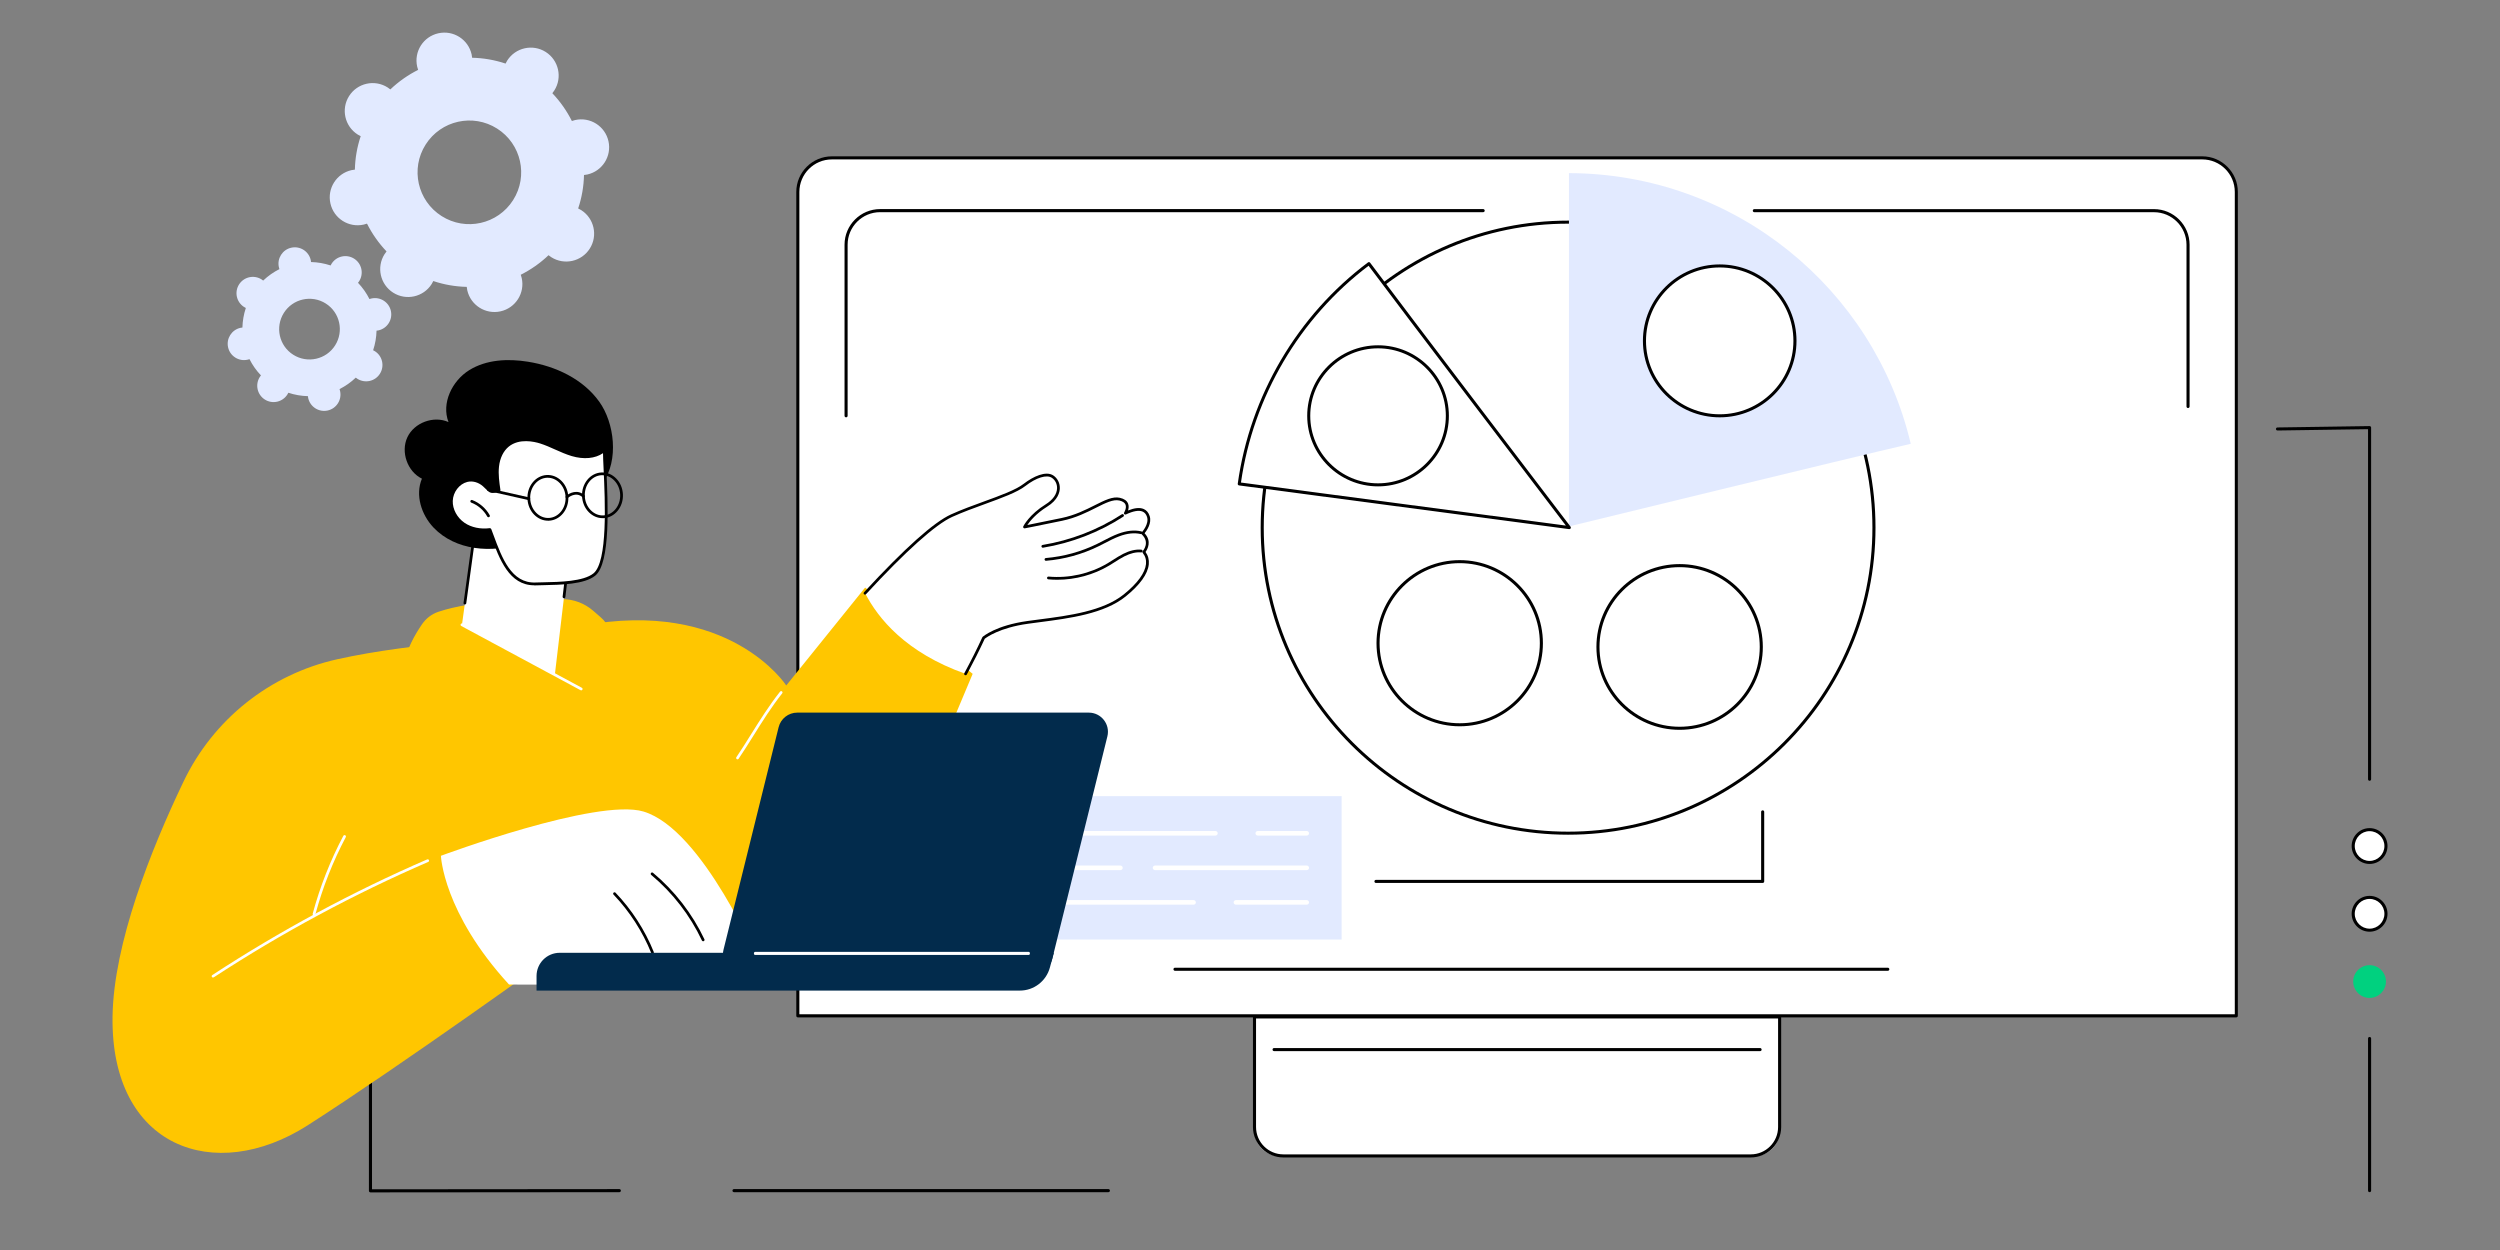
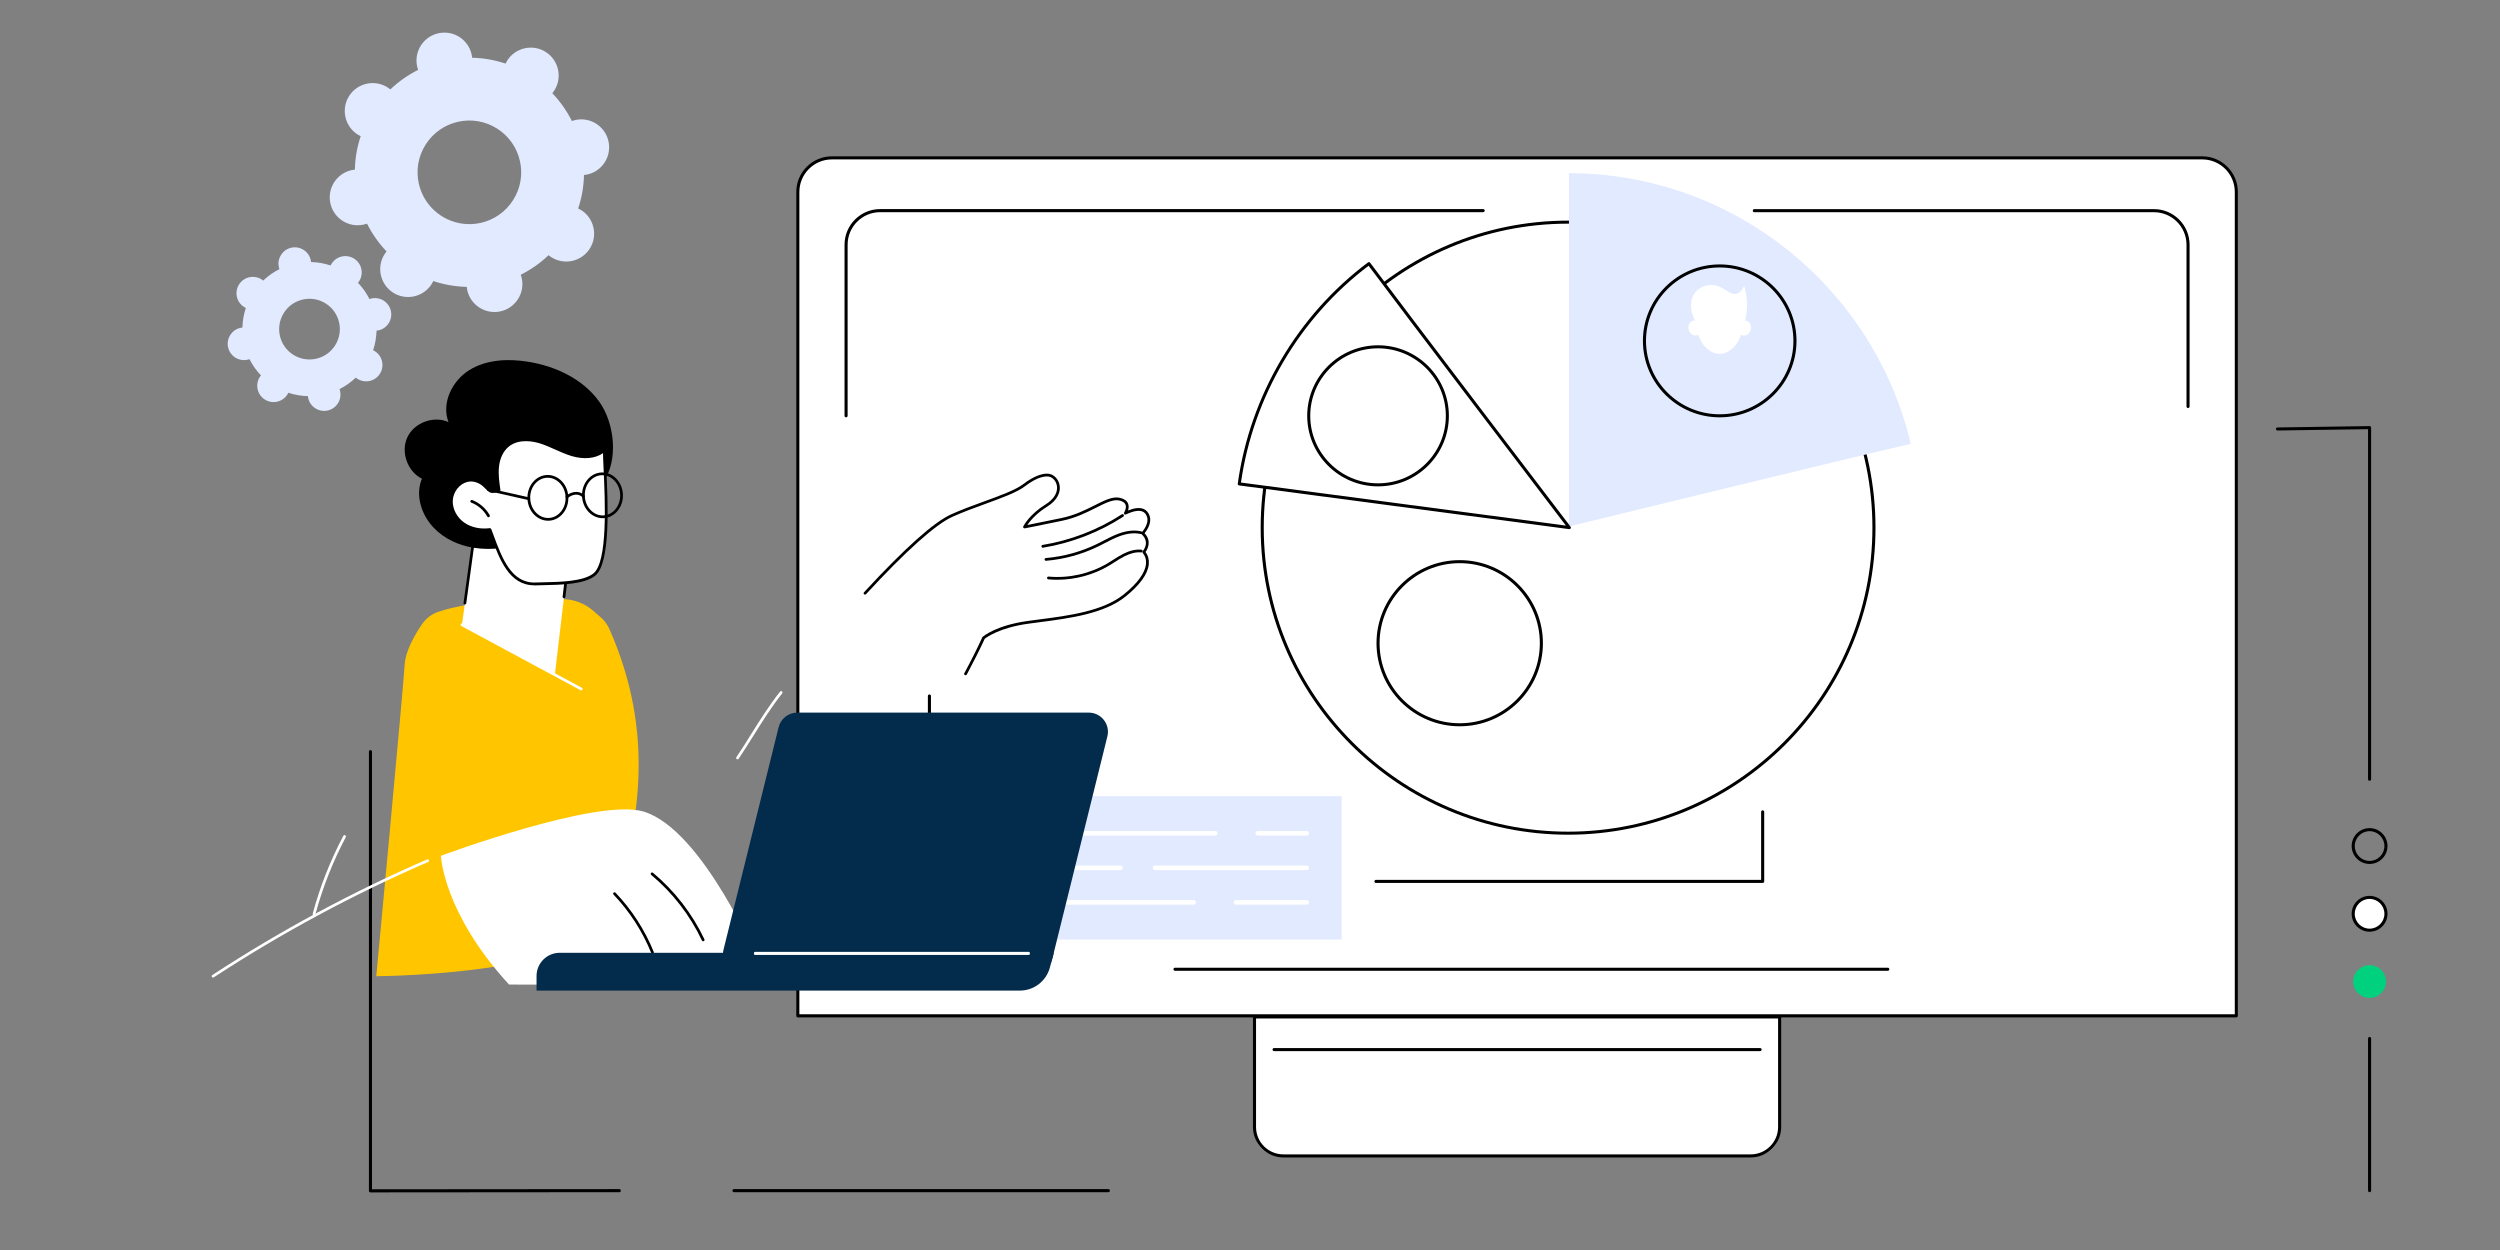
<svg xmlns="http://www.w3.org/2000/svg" id="Layer_1" data-name="Layer 1" viewBox="0 0 600 300">
  <rect x="0" y="0" width="600" height="300" fill="#808080" stroke="none" />
  <defs>
    <style> .cls-1, .cls-2, .cls-3, .cls-4, .cls-5 { fill: none; } .cls-2 { clip-path: url(#clippath-3); } .cls-3 { clip-path: url(#clippath-2); } .cls-4 { clip-path: url(#clippath-1); } .cls-6 { fill: #00d17f; } .cls-7 { fill: #022b4c; } .cls-8 { fill: #fff; } .cls-9 { fill: #ffc600; } .cls-10 { fill: #e2eaff; } .cls-5 { clip-path: url(#clippath); } </style>
    <clipPath id="clippath">
      <ellipse id="SVGID" class="cls-1" cx="330.73" cy="99.8" rx="14.57" ry="14.51" />
    </clipPath>
    <clipPath id="clippath-1">
      <ellipse id="SVGID-2" data-name="SVGID" class="cls-1" cx="412.73" cy="81.81" rx="15.82" ry="15.75" />
    </clipPath>
    <clipPath id="clippath-2">
      <ellipse id="SVGID-3" data-name="SVGID" class="cls-1" cx="350.33" cy="154.37" rx="17.17" ry="17.15" />
    </clipPath>
    <clipPath id="clippath-3">
      <ellipse id="SVGID-4" data-name="SVGID" class="cls-1" cx="403.11" cy="155.27" rx="17.17" ry="17.1" />
    </clipPath>
  </defs>
  <g>
    <path class="cls-10" d="m85.85,32.29c.23.15.47.27.72.39-.88,2.63-1.34,5.33-1.4,8.03-.27.03-.54.06-.8.12-3.61.81-5.88,4.39-5.07,8,.81,3.61,4.39,5.88,8,5.07.27-.06.53-.14.78-.23,1.21,2.41,2.78,4.66,4.69,6.67-.17.21-.33.42-.48.66-1.98,3.12-1.05,7.26,2.07,9.24,3.12,1.98,7.26,1.05,9.24-2.07.15-.23.27-.47.39-.72,2.63.88,5.33,1.34,8.03,1.4.03.27.06.54.12.8.81,3.61,4.39,5.88,8,5.07,3.61-.81,5.88-4.39,5.07-8-.06-.27-.14-.53-.23-.78,2.41-1.21,4.66-2.78,6.67-4.69.21.17.42.33.66.48,3.12,1.98,7.26,1.05,9.24-2.07,1.98-3.12,1.05-7.26-2.07-9.24-.23-.15-.47-.27-.72-.39.88-2.63,1.34-5.33,1.4-8.03.27-.03.54-.06.8-.12,3.61-.81,5.88-4.39,5.07-8-.81-3.61-4.39-5.88-8-5.07-.27.06-.53.14-.78.23-1.21-2.41-2.78-4.66-4.69-6.67.17-.21.33-.42.48-.66,1.98-3.12,1.05-7.26-2.07-9.24-3.12-1.98-7.26-1.05-9.24,2.07-.15.23-.27.47-.39.72-2.63-.88-5.33-1.34-8.03-1.4-.03-.27-.06-.54-.12-.8-.81-3.61-4.39-5.88-8-5.07-3.61.81-5.88,4.39-5.07,8,.06.27.14.53.23.78-2.41,1.21-4.66,2.78-6.67,4.69-.21-.17-.42-.33-.66-.48-3.12-1.98-7.26-1.05-9.24,2.07-1.98,3.12-1.05,7.26,2.07,9.24Zm33.46-1.43c5.8,3.68,7.52,11.36,3.84,17.16-3.68,5.8-11.36,7.52-17.16,3.84-5.8-3.68-7.52-11.36-3.84-17.16,3.68-5.8,11.36-7.52,17.16-3.84Z" />
    <path class="cls-10" d="m58.58,73.68c.14.09.28.16.42.23-.51,1.54-.78,3.12-.82,4.7-.16.02-.31.04-.47.07-2.11.47-3.44,2.57-2.97,4.68.47,2.11,2.57,3.44,4.68,2.97.16-.04.31-.08.46-.13.71,1.41,1.63,2.73,2.75,3.9-.1.12-.2.25-.28.38-1.16,1.83-.62,4.25,1.21,5.41,1.83,1.16,4.25.62,5.41-1.21.09-.14.16-.28.23-.42,1.54.51,3.12.78,4.7.82.02.16.04.31.07.47.47,2.11,2.57,3.44,4.68,2.97,2.11-.47,3.44-2.57,2.97-4.68-.04-.16-.08-.31-.13-.46,1.41-.71,2.73-1.63,3.9-2.75.12.1.25.2.38.28,1.83,1.16,4.25.62,5.41-1.21,1.16-1.83.62-4.25-1.21-5.41-.14-.09-.28-.16-.42-.23.51-1.54.78-3.12.82-4.7.16-.02.31-.04.47-.07,2.11-.47,3.44-2.57,2.97-4.68-.47-2.11-2.57-3.44-4.68-2.97-.16.04-.31.08-.46.13-.71-1.41-1.63-2.73-2.75-3.9.1-.12.2-.25.28-.38,1.16-1.83.62-4.25-1.21-5.41-1.83-1.16-4.25-.62-5.41,1.21-.09.14-.16.28-.23.42-1.54-.51-3.12-.78-4.7-.82-.02-.16-.04-.31-.07-.47-.47-2.11-2.57-3.44-4.68-2.97-2.11.47-3.44,2.57-2.97,4.68.04.16.08.31.13.46-1.41.71-2.73,1.63-3.9,2.75-.12-.1-.25-.2-.38-.28-1.83-1.16-4.25-.62-5.41,1.21-1.16,1.83-.62,4.25,1.21,5.41Zm19.6-.84c3.4,2.15,4.4,6.65,2.25,10.05-2.15,3.4-6.65,4.4-10.05,2.25-3.4-2.15-4.4-6.65-2.25-10.05,2.15-3.4,6.65-4.4,10.05-2.25Z" />
  </g>
  <path class="cls-8" d="m199.12,37.89h329.95c4.22,0,7.64,3.42,7.64,7.64v198.27H191.48V45.53c0-4.22,3.42-7.64,7.64-7.64Z" />
  <g>
    <g>
      <path class="cls-8" d="m301.08,244.07h126.03v27.36c0,3.31-2.69,6-6,6h-114.04c-3.31,0-6-2.69-6-6v-27.36h0Z" />
      <path d="m420.18,277.79h-112.17c-4.03,0-7.3-3.27-7.3-7.3v-26.43c0-.2.16-.37.37-.37h126.03c.2,0,.37.16.37.37v26.43c0,4.03-3.28,7.3-7.3,7.3Zm-118.73-33.36v26.06c0,3.62,2.94,6.56,6.56,6.56h112.17c3.62,0,6.56-2.94,6.56-6.56v-26.06h-125.3Z" />
    </g>
    <path d="m422.42,252.27h-116.64c-.2,0-.37-.16-.37-.37s.16-.37.37-.37h116.64c.2,0,.37.16.37.37s-.16.37-.37.37Z" />
  </g>
  <path d="m536.71,244.17H191.48c-.2,0-.37-.16-.37-.37V46.07c0-4.71,3.83-8.55,8.55-8.55h328.87c4.71,0,8.55,3.83,8.55,8.55v197.73c0,.2-.16.37-.37.37Zm-344.86-.74h344.5V46.07c0-4.31-3.5-7.81-7.81-7.81H199.66c-4.31,0-7.81,3.5-7.81,7.81v197.36Z" />
  <path d="m525.13,97.93c-.2,0-.37-.16-.37-.37v-38.82c0-4.31-3.5-7.81-7.81-7.81h-95.91c-.2,0-.37-.16-.37-.37s.16-.37.37-.37h95.91c4.71,0,8.55,3.83,8.55,8.55v38.82c0,.2-.16.37-.37.37Z" />
  <path d="m203.06,100.16c-.2,0-.37-.16-.37-.37v-41.06c0-4.71,3.83-8.55,8.55-8.55h144.72c.2,0,.37.16.37.37s-.16.37-.37.37h-144.72c-4.31,0-7.81,3.5-7.81,7.81v41.06c0,.2-.16.37-.37.37Z" />
  <path d="m223.06,192.65c-.2,0-.37-.16-.37-.37v-25.24c0-.2.16-.37.37-.37s.37.16.37.37v25.24c0,.2-.16.37-.37.37Z" />
  <path d="m453.07,232.99h-171.07c-.2,0-.37-.16-.37-.37s.16-.37.37-.37h171.07c.2,0,.37.16.37.37s-.16.37-.37.37Z" />
  <g>
    <g>
      <g>
        <ellipse class="cls-8" cx="376.34" cy="126.63" rx="73.41" ry="73.32" />
        <path d="m376.34,200.33c-40.68,0-73.78-33.06-73.78-73.69s33.1-73.69,73.78-73.69,73.78,33.06,73.78,73.69-33.1,73.69-73.78,73.69Zm0-146.65c-40.28,0-73.04,32.73-73.04,72.96s32.77,72.96,73.04,72.96,73.04-32.73,73.04-72.96-32.77-72.96-73.04-72.96Z" />
      </g>
      <path class="cls-10" d="m458.58,106.51c-8.78-37.17-42.16-64.85-82.03-64.96v84.79s68.36-16.68,82.03-19.83Z" />
      <g>
        <path class="cls-8" d="m328.53,63.26c-17.25,12.91-28.25,32.13-31.12,52.86,19.42,2.59,79.22,10.49,79.22,10.49,0,0-40.22-52.73-48.11-63.35Z" />
        <path d="m376.64,126.99s-.03,0-.05,0c-.6-.08-60.03-7.93-79.22-10.49-.1-.01-.18-.06-.24-.14-.06-.08-.09-.18-.07-.27,2.92-21.06,14.31-40.42,31.26-53.11.08-.06.18-.08.27-.07.1.01.18.07.24.14,7.8,10.5,47.7,62.82,48.1,63.35.09.12.1.28.03.41-.07.11-.19.18-.32.18Zm-78.81-11.18c18.26,2.44,70.55,9.35,77.98,10.33-4.76-6.24-39.58-51.92-47.35-62.36-16.53,12.5-27.67,31.43-30.63,52.03Z" />
      </g>
    </g>
    <g>
      <g>
        <ellipse class="cls-8" cx="330.73" cy="99.8" rx="16.64" ry="16.57" />
        <path d="m330.73,116.73c-9.38,0-17-7.6-17-16.93s7.63-16.93,17-16.93,17,7.6,17,16.93-7.63,16.93-17,16.93Zm0-33.13c-8.97,0-16.27,7.27-16.27,16.2s7.3,16.2,16.27,16.2,16.27-7.27,16.27-16.2-7.3-16.2-16.27-16.2Z" />
      </g>
      <g class="cls-5">
        <g>
          <path d="m339.55,109.74l-.62-12.29c-.28-5.64-3.87-10.02-8.2-10.02s-7.92,4.38-8.2,10.02l-.62,12.29h17.64Z" />
          <g>
            <path class="cls-8" d="m343.59,111.14c-.63-2.18-2.4-3.84-4.61-4.35l-4.69-1.08v-5.9h-7.11v5.9l-4.69,1.08c-2.22.51-3.98,2.17-4.61,4.35l-1.79,9.41h29.29l-1.79-9.41Z" />
            <path d="m345.38,120.92h-29.29c-.11,0-.21-.05-.28-.13-.07-.08-.1-.2-.08-.3l1.79-9.41c.68-2.34,2.55-4.1,4.89-4.64l4.4-1.01v-5.6c0-.2.16-.37.37-.37h7.11c.2,0,.37.16.37.37v5.6l4.4,1.01c2.34.54,4.22,2.3,4.89,4.6,0,.01,0,.02,0,.03l1.79,9.41c.02.11,0,.22-.08.3-.07.08-.17.13-.28.13Zm-28.84-.74h28.4l-1.7-8.95c-.6-2.04-2.26-3.6-4.34-4.08l-4.69-1.08c-.17-.04-.29-.19-.29-.36v-5.53h-6.37v5.53c0,.17-.12.32-.29.36l-4.69,1.08c-2.08.48-3.75,2.05-4.34,4.09l-1.7,8.94Z" />
          </g>
          <g>
            <path class="cls-8" d="m336.68,95.23c-.26-.06-.52-.04-.76.05-.21-3.27-2.45-5.49-5.19-5.49s-4.98,2.22-5.19,5.49c-.24-.09-.51-.12-.76-.05-.77.19-1.21,1.08-.98,1.98.23.9,1.03,1.48,1.8,1.29.12-.03.24-.08.34-.15.79,2.42,2.64,4.27,4.79,4.27s4-1.85,4.79-4.27c.11.06.22.11.34.14.77.19,1.57-.39,1.8-1.29.23-.9-.22-1.79-.98-1.98Z" />
            <path d="m330.73,102.99c-2.09,0-4.06-1.65-5.01-4.15-.01,0-.03,0-.04.01-.97.24-1.97-.46-2.24-1.56-.14-.57-.06-1.17.22-1.64.24-.4.61-.67,1.03-.78.17-.04.35-.06.52-.04.37-3.16,2.64-5.41,5.52-5.41s5.14,2.25,5.52,5.41c.18-.02.35,0,.52.04.43.11.79.38,1.03.78.28.47.36,1.07.22,1.65-.27,1.1-1.28,1.8-2.24,1.56-.01,0-.03,0-.04-.01-.95,2.5-2.92,4.15-5.01,4.15Zm-4.79-5.01s.09,0,.13.02c.11.04.19.12.22.23.79,2.4,2.57,4.02,4.44,4.02s3.66-1.61,4.44-4.02c.03-.11.12-.19.22-.23.1-.04.22-.03.32.03.08.05.16.08.24.1.57.14,1.18-.32,1.35-1.02.1-.39.05-.78-.14-1.09-.1-.16-.28-.37-.58-.44-.18-.04-.36-.03-.54.04-.11.04-.23.03-.33-.03-.1-.06-.16-.17-.17-.29-.19-2.98-2.22-5.15-4.82-5.15s-4.63,2.17-4.82,5.15c0,.12-.07.22-.17.29-.1.06-.22.08-.33.03-.18-.07-.37-.08-.54-.04-.3.07-.48.28-.58.45-.18.31-.23.7-.14,1.09.18.7.78,1.16,1.35,1.02.08-.02.16-.05.24-.1.06-.04.12-.05.19-.05Z" />
          </g>
          <path d="m325.46,96.11c2.59-.49,5.3-2.79,6.92-4.86.32,1.84,1.95,3.99,3.67,4.75,0,0,.82-7.33-5.32-7.09-6.13.24-5.27,7.21-5.27,7.21Z" />
        </g>
      </g>
    </g>
    <g>
      <g>
-         <ellipse class="cls-8" cx="412.73" cy="81.81" rx="18.06" ry="17.98" />
        <path d="m412.73,100.16c-10.16,0-18.43-8.23-18.43-18.35s8.27-18.35,18.43-18.35,18.43,8.23,18.43,18.35-8.27,18.35-18.43,18.35Zm0-35.97c-9.76,0-17.69,7.9-17.69,17.62s7.94,17.62,17.69,17.62,17.69-7.9,17.69-17.62-7.94-17.62-17.69-17.62Z" />
      </g>
      <g class="cls-4">
        <path d="m428.63,104.71h-31.8c-.11,0-.21-.05-.28-.13-.07-.08-.1-.2-.08-.3l1.94-10.21c.73-2.52,2.75-4.43,5.29-5.01l4.8-1.1v-6.11c0-.2.16-.37.37-.37h7.72c.2,0,.37.16.37.37v6.11l4.8,1.1c2.53.58,4.56,2.49,5.28,4.98,0,.01,0,.02,0,.03l1.94,10.21c.02.11,0,.22-.08.3-.07.08-.17.13-.28.13Zm-31.35-.74h30.91l-1.86-9.76c-.65-2.22-2.46-3.93-4.73-4.45l-5.09-1.17c-.17-.04-.29-.19-.29-.36v-6.03h-6.98v6.03c0,.17-.12.32-.29.36l-5.09,1.17c-2.27.52-4.09,2.23-4.74,4.46l-1.85,9.74Z" />
        <g>
          <path class="cls-8" d="m419.13,76.97c-.28-.07-.56-.04-.82.06-.22-3.52-2.63-5.91-5.58-5.91s-5.36,2.39-5.58,5.91c-.26-.1-.54-.13-.82-.06-.83.2-1.3,1.16-1.06,2.13.24.97,1.11,1.59,1.93,1.39.13-.03.26-.09.37-.16.85,2.6,2.84,4.59,5.15,4.59s4.3-1.99,5.15-4.59c.11.07.24.12.37.16.83.2,1.69-.42,1.94-1.39.24-.97-.23-1.92-1.06-2.13Z" />
          <path d="m412.73,85.29c-2.24,0-4.36-1.78-5.37-4.46-.02,0-.04.01-.07.02-1.02.25-2.09-.49-2.38-1.65-.15-.61-.07-1.25.23-1.75.25-.42.64-.71,1.09-.83.19-.05.38-.06.58-.04.39-3.4,2.82-5.82,5.91-5.82s5.52,2.42,5.91,5.82c.2-.02.39,0,.58.04.45.11.84.4,1.09.83.3.5.39,1.14.23,1.75-.29,1.17-1.36,1.91-2.38,1.65-.02,0-.04-.01-.07-.02-1.01,2.69-3.13,4.46-5.37,4.46Zm-5.15-5.33s.09,0,.13.02c.11.04.19.12.22.23.85,2.59,2.78,4.34,4.8,4.34s3.95-1.74,4.8-4.34c.03-.11.12-.19.22-.23.1-.04.22-.03.32.03.09.05.18.09.27.11.63.16,1.3-.35,1.49-1.12.11-.42.05-.86-.15-1.19-.11-.18-.31-.41-.64-.49-.2-.05-.4-.03-.6.04-.11.04-.23.03-.33-.03-.1-.06-.16-.17-.17-.29-.2-3.22-2.39-5.56-5.21-5.56s-5.01,2.34-5.21,5.56c0,.12-.07.22-.17.29-.1.06-.22.08-.33.03-.2-.08-.41-.09-.6-.04-.33.08-.53.31-.64.49-.2.33-.26.77-.15,1.19.19.77.86,1.27,1.49,1.12.09-.02.18-.06.27-.11.06-.04.12-.05.19-.05Z" />
        </g>
        <path d="m412.73,85.29c-2.34,0-4.55-1.95-5.5-4.84-.06-.19.04-.4.24-.46.2-.06.4.04.46.24.85,2.59,2.78,4.34,4.8,4.34s3.95-1.74,4.8-4.34c.06-.19.27-.3.46-.24.19.06.3.27.24.46-.95,2.9-3.16,4.84-5.5,4.84Z" />
        <g>
          <path class="cls-8" d="m406.91,70.11c-1.4,1.67-1.43,4.4-.08,6.84.46.54.92,1.08,1.39,1.62-.01-3.95.64-5.01,1.28-5.2,1.05-.32,2.3,1.65,4.58,1.6.35,0,1.13-.03,1.6-.57.41-.46.35-1.02.47-1.03.2-.02.57,1.05,1.28,5.2.46-.55.91-1.09,1.37-1.64.25-.95.48-2.19.49-3.65.02-1.98-.36-3.6-.71-4.71-.3.74-.81,1.62-1.69,1.91-1.84.61-3.23-2.1-6.18-2.09-1.4,0-2.89.63-3.81,1.72Z" />
          <path d="m408.22,78.94c-.11,0-.21-.05-.28-.13l-1.39-1.62s-.03-.04-.04-.06c-1.42-2.56-1.37-5.48.12-7.25.96-1.14,2.53-1.85,4.09-1.85h0c1.6,0,2.78.75,3.73,1.35.88.56,1.58,1,2.32.76.59-.19,1.08-.77,1.46-1.7.06-.14.2-.23.36-.23.15,0,.29.11.34.26.5,1.57.75,3.19.73,4.83-.01,1.26-.18,2.52-.51,3.74-.01.05-.04.1-.07.14l-1.37,1.64c-.09.11-.24.16-.38.12-.14-.04-.24-.15-.27-.29-.42-2.44-.7-3.69-.88-4.33-.06.11-.14.23-.24.34-.59.66-1.52.68-1.87.69-1.38.03-2.37-.59-3.17-1.09-.54-.33-1-.62-1.31-.52-.31.09-1.03.76-1.02,4.85,0,.15-.1.29-.24.35-.04.02-.09.02-.13.02Zm8.01-5.94c.35,0,.67.36,1.44,4.73l.81-.96c.29-1.14.45-2.31.46-3.48.01-1.25-.13-2.49-.44-3.71-.41.65-.9,1.07-1.48,1.26-1.08.35-1.98-.22-2.95-.83-.92-.58-1.95-1.24-3.34-1.24h0c-1.36,0-2.71.61-3.53,1.59-1.29,1.54-1.31,4.1-.06,6.39l.73.85c.08-2.82.57-4.28,1.53-4.57.63-.19,1.23.18,1.91.6.76.47,1.62,1,2.77.98.29,0,.96-.02,1.34-.44.19-.21.25-.46.29-.65.04-.18.11-.48.42-.51.03,0,.07,0,.1,0Zm-9.32-2.89h0,0Z" />
        </g>
      </g>
    </g>
    <g>
      <g>
        <ellipse class="cls-8" cx="350.33" cy="154.37" rx="19.6" ry="19.58" />
        <path d="m350.33,174.31c-11.01,0-19.97-8.95-19.97-19.94s8.96-19.94,19.97-19.94,19.97,8.95,19.97,19.94-8.96,19.94-19.97,19.94Zm0-39.15c-10.6,0-19.23,8.62-19.23,19.21s8.63,19.21,19.23,19.21,19.23-8.62,19.23-19.21-8.63-19.21-19.23-19.21Z" />
      </g>
      <g class="cls-3">
        <g>
          <g>
            <path class="cls-8" d="m359.61,146.25c.26-.46.4-.99.4-1.55,0-1.76-1.43-3.19-3.2-3.19-.33,0-.65.05-.95.14.02-.14.03-.27.03-.41,0-1.93-1.57-3.5-3.51-3.5-1.6,0-2.95,1.07-3.37,2.53-.55-.53-1.29-.86-2.11-.86-1.58,0-2.88,1.21-3.01,2.76-.47-.3-1.03-.48-1.63-.48-1.67,0-3.02,1.35-3.02,3.02,0,.95.44,1.79,1.12,2.35-1.55.4-2.7,1.8-2.7,3.47,0,1.34.73,2.5,1.81,3.12-.15.33-.24.7-.24,1.09,0,1.45,1.18,2.63,2.63,2.63.3,0,.59-.05.85-.14-.04.18-.07.37-.07.56,0,1.4,1.14,2.54,2.54,2.54s2.54-1.14,2.54-2.54,2.72-1.82,2.72-.2,1.31,2.93,2.94,2.93,2.94-1.31,2.94-2.93c0-.32-.05-.64-.15-.93.05,0,.1,0,.15,0,1.55,0,2.8-1.25,2.8-2.8,0-.06,0-.12,0-.18.05,0,.09,0,.14,0,2.06,0,3.72-1.67,3.72-3.72,0-1.94-1.49-3.53-3.38-3.7Z" />
            <path d="m353.4,160.87c-1.82,0-3.3-1.48-3.3-3.3,0-.59-.49-.68-.79-.68-.58,0-1.19.35-1.19.88,0,1.6-1.31,2.91-2.91,2.91s-2.91-1.3-2.91-2.91c0-.03,0-.05,0-.08-.14.02-.28.03-.42.03-1.65,0-3-1.34-3-2.99,0-.32.05-.63.15-.94-1.07-.73-1.73-1.96-1.73-3.27,0-1.6.95-3.01,2.39-3.63-.52-.61-.81-1.38-.81-2.19,0-1.87,1.52-3.39,3.39-3.39.47,0,.93.1,1.36.28.37-1.47,1.73-2.56,3.29-2.56.7,0,1.38.22,1.95.61.62-1.37,2-2.29,3.53-2.29,2.12,0,3.85,1.71,3.87,3.82.18-.03.37-.04.55-.04,1.97,0,3.57,1.6,3.57,3.56,0,.43-.08.86-.23,1.26,1.86.4,3.21,2.04,3.21,3.99,0,2.18-1.71,3.96-3.86,4.08-.09,1.56-1.31,2.81-2.85,2.97.03.19.05.38.05.57,0,1.82-1.48,3.3-3.3,3.3Zm-4.09-4.71c.91,0,1.52.57,1.52,1.41,0,1.41,1.15,2.56,2.57,2.56s2.57-1.15,2.57-2.56c0-.27-.04-.55-.13-.81-.04-.12-.02-.24.06-.34.07-.1.19-.15.31-.14h.05s.05,0,.08,0c1.34,0,2.44-1.09,2.44-2.43,0-.04,0-.08,0-.12v-.04c0-.1.03-.21.1-.28.07-.07.17-.12.28-.11h.07s.04,0,.06,0c1.85,0,3.36-1.5,3.36-3.35,0-1.74-1.31-3.18-3.05-3.34-.12-.01-.23-.08-.29-.19-.06-.11-.06-.24,0-.35.23-.42.36-.89.36-1.37,0-1.56-1.27-2.83-2.83-2.83-.29,0-.57.04-.84.13-.12.04-.25.01-.34-.07-.1-.08-.14-.2-.13-.33.01-.12.02-.25.02-.37,0-1.73-1.41-3.13-3.14-3.13-1.39,0-2.63.93-3.01,2.27-.04.12-.13.22-.26.25-.12.03-.26,0-.35-.09-.5-.49-1.16-.76-1.85-.76-1.37,0-2.53,1.06-2.64,2.42-.01.13-.09.24-.2.3-.12.06-.25.05-.36-.02-.43-.28-.93-.42-1.44-.42-1.46,0-2.66,1.19-2.66,2.65,0,.8.36,1.55.99,2.06.11.09.16.23.13.36-.03.14-.13.24-.27.28-1.43.36-2.42,1.65-2.42,3.12,0,1.15.62,2.22,1.63,2.8.16.09.23.3.15.47-.14.3-.2.61-.2.93,0,1.25,1.01,2.26,2.26,2.26.25,0,.49-.04.73-.12.13-.04.27-.01.37.07.1.09.14.23.11.36-.04.16-.06.33-.06.48,0,1.2.98,2.17,2.17,2.17s2.17-.97,2.17-2.17c0-1,1-1.61,1.93-1.61Z" />
          </g>
          <g>
            <path class="cls-8" d="m360.04,162.63l-9.71-2.23-9.71,2.23c-2.61.6-4.69,2.57-5.44,5.14l-2.11,11.12h34.51l-2.11-11.12c-.74-2.57-2.83-4.54-5.44-5.14Z" />
            <path d="m367.59,179.26h-34.51c-.11,0-.21-.05-.28-.13-.07-.08-.1-.2-.08-.3l2.11-11.12c.79-2.73,2.98-4.8,5.72-5.43l9.71-2.23c.05-.01.11-.01.17,0l9.71,2.23c2.74.63,4.93,2.7,5.71,5.39l2.12,11.15c.02.11,0,.22-.08.3-.07.08-.17.13-.28.13Zm-34.06-.74h33.62l-2.02-10.68c-.7-2.41-2.68-4.28-5.16-4.85l-9.63-2.21-9.63,2.21c-2.48.57-4.46,2.44-5.17,4.88l-2.02,10.65Z" />
          </g>
          <polygon class="cls-8" points="346.19 161.93 347.49 154.4 353.17 154.4 354.45 161.85 346.19 161.93" />
          <path class="cls-8" d="m357.34,148.97c-.3-.08-.61-.05-.9.06-.24-3.87-2.89-6.49-6.11-6.49s-5.87,2.62-6.11,6.49c-.29-.11-.6-.14-.9-.06-.91.22-1.42,1.27-1.16,2.34.27,1.07,1.21,1.75,2.12,1.52.15-.04.28-.1.4-.17.93,2.86,3.11,5.05,5.65,5.05s4.71-2.19,5.65-5.05c.12.08.26.14.4.17.91.22,1.85-.46,2.12-1.52.27-1.07-.25-2.11-1.16-2.34Z" />
          <g>
            <path class="cls-8" d="m344.22,149.04c-.29-.11-.6-.14-.9-.06-.91.22-1.42,1.27-1.16,2.34.27,1.07,1.21,1.75,2.12,1.52.15-.04.28-.1.4-.17.93,2.86,3.11,5.05,5.65,5.05s4.71-2.19,5.65-5.05c.12.08.26.14.4.17.91.22,1.85-.46,2.12-1.52.27-1.07-.25-2.11-1.16-2.34-.3-.08-.61-.05-.9.06h-12.22Z" />
            <path d="m350.33,158.08c-2.45,0-4.76-1.96-5.86-4.91-.03.01-.07.02-.1.03-1.1.27-2.25-.53-2.57-1.79-.15-.6-.09-1.22.17-1.74.27-.54.72-.91,1.26-1.05.36-.09.75-.06,1.12.08.19.07.28.29.21.48-.07.19-.29.28-.48.21-.23-.09-.46-.1-.68-.05-.33.08-.61.32-.78.66-.18.36-.22.8-.11,1.23.22.87.97,1.43,1.67,1.26.1-.03.2-.07.3-.13.1-.06.21-.07.32-.03.11.04.19.12.22.23.94,2.87,3.06,4.79,5.3,4.79s4.36-1.93,5.3-4.79c.03-.11.12-.19.22-.23s.22-.03.32.03c.1.06.2.1.3.13.71.17,1.46-.39,1.67-1.26.11-.43.07-.87-.11-1.23-.17-.34-.45-.58-.78-.66-.22-.05-.45-.04-.68.05-.19.07-.4-.02-.48-.21-.07-.19.02-.4.21-.48.37-.14.75-.17,1.12-.08.54.14.99.51,1.26,1.05.26.52.32,1.14.17,1.74-.31,1.26-1.46,2.07-2.57,1.79-.03,0-.07-.02-.1-.03-1.1,2.96-3.42,4.91-5.86,4.91Z" />
          </g>
          <g>
            <path class="cls-8" d="m344.22,149.04c3.06-.57,6.14-2.32,8.05-4.77.37,2.18,2.15,3.88,4.17,4.77h-12.22Z" />
            <path d="m356.44,149.4s-.1-.01-.15-.03c-2.1-.93-3.63-2.51-4.21-4.31-1.93,2.17-4.8,3.77-7.8,4.34-.2.04-.39-.09-.43-.29-.04-.2.09-.39.29-.43,3.09-.58,6.02-2.31,7.83-4.64.09-.11.24-.17.38-.13.14.04.25.15.27.29.32,1.86,1.8,3.54,3.96,4.5.19.08.27.3.19.49-.06.14-.2.22-.34.22Z" />
          </g>
          <path d="m354.36,161.7c-.18,0-.33-.13-.36-.31l-.84-4.87c-.03-.2.1-.39.3-.43.2-.03.39.1.42.3l.84,4.87c.03.2-.1.39-.3.43-.02,0-.04,0-.06,0Z" />
          <path d="m346.3,161.7s-.04,0-.06,0c-.2-.03-.33-.22-.3-.43l.83-4.82c.03-.2.23-.33.42-.3.2.03.33.22.3.43l-.83,4.82c-.03.18-.19.31-.36.31Z" />
        </g>
      </g>
    </g>
    <g>
      <g>
        <ellipse class="cls-8" cx="403.11" cy="155.27" rx="19.6" ry="19.52" />
-         <path d="m403.11,175.16c-11.01,0-19.97-8.92-19.97-19.89s8.96-19.89,19.97-19.89,19.97,8.92,19.97,19.89-8.96,19.89-19.97,19.89Zm0-39.04c-10.61,0-19.23,8.59-19.23,19.15s8.63,19.15,19.23,19.15,19.23-8.59,19.23-19.15-8.63-19.15-19.23-19.15Z" />
      </g>
      <g class="cls-2">
        <path d="m413.8,149.97c-.09,1.04-1.07,1.45-1.41,2.12-.35.69.08,1.29-.69,2.33-.76,1.02-1.59.55-2.22.99-.61.43-1.07,1.21-1.76,1.51-.67.28-1.49.05-2.23.19-.71.14-1.41.69-2.15.69-.71,0-1.38-.7-2.11-.84-.73-.14-1.29.46-1.95.21-1.33-.5-1-1.14-1.59-1.52-.62-.4-1.78-.29-2.49-.98-.81-.8-.21-1.48-.6-2.09-.4-.64-1.31-.61-1.62-1.83-.29-1.14.3-1.68.26-2.44-.04-.75-.78-1.46-.51-2.2.41-1.14,1.14-1.19,1.49-1.87.35-.69.18-1.7.64-2.32.61-.81,1.59-.49,2.21-.93.61-.43.7-1.23,1.53-1.74.75-.46,1.71.17,2.45.03.71-.14.92-.93,1.93-.91.86.02,1.41.79,2.14.93.73.14,1.27-.45,2.18-.11,1.02.39.94,1.21,1.54,1.6.62.4,1.36.12,2.14.82.85.75.36,1.55.74,2.16.4.64,1.39.96,1.62,1.67.23.72-.33,1.61-.24,2.36.12.98.8,1.05.71,2.18Z" />
        <path d="m420.36,180.09h-34.51c-.11,0-.21-.05-.28-.13-.07-.08-.1-.2-.08-.3l2.11-11.08c.79-2.72,2.98-4.78,5.72-5.41l5.24-1.2v-6.65c0-.2.16-.37.37-.37h8.37c.2,0,.37.16.37.37v6.65l5.24,1.2c2.74.63,4.93,2.69,5.71,5.38,0,.01,0,.02,0,.03l2.11,11.08c.02.11,0,.22-.08.3-.07.08-.17.13-.28.13Zm-34.06-.74h33.62l-2.02-10.63c-.71-2.43-2.69-4.28-5.16-4.85l-5.52-1.27c-.17-.04-.29-.19-.29-.36v-6.58h-7.64v6.58c0,.17-.12.32-.29.36l-5.52,1.27c-2.48.57-4.46,2.43-5.17,4.87l-2.02,10.61Z" />
        <g>
          <path class="cls-8" d="m410.06,150.02c-.3-.07-.61-.05-.89.06-.24-3.82-2.86-3.87-6.05-3.87s-5.81.04-6.05,3.87c-.28-.11-.59-.14-.89-.06-.9.22-1.41,1.26-1.15,2.31.26,1.05,1.2,1.73,2.1,1.5.14-.04.28-.09.4-.17.92,2.82,3.08,4.98,5.59,4.98s4.67-2.16,5.59-4.98c.12.07.26.13.4.17.9.22,1.84-.45,2.1-1.5.26-1.05-.25-2.09-1.15-2.31Z" />
          <path d="m403.11,159.02c-2.42,0-4.72-1.93-5.81-4.85-.03.01-.07.02-.1.03-1.09.27-2.23-.52-2.55-1.77-.16-.65-.07-1.34.25-1.87.27-.45.68-.76,1.17-.88.21-.05.43-.07.65-.04.45-3.78,3.46-3.78,6.38-3.78s5.93,0,6.38,3.78c.22-.03.44-.01.65.04.48.12.89.43,1.17.88.32.54.41,1.22.25,1.87-.31,1.25-1.45,2.04-2.55,1.77-.03,0-.07-.02-.1-.03-1.09,2.92-3.38,4.85-5.81,4.85Zm-5.59-5.72s.09,0,.13.02c.11.04.19.12.22.23.93,2.83,3.03,4.73,5.24,4.73s4.32-1.9,5.24-4.73c.03-.11.12-.19.22-.23.11-.04.22-.03.32.03.1.06.2.1.3.13.7.17,1.44-.38,1.66-1.24.12-.47.05-.95-.17-1.32-.17-.29-.42-.47-.71-.55-.22-.05-.44-.04-.67.05-.11.04-.23.03-.33-.03s-.16-.17-.17-.29c-.21-3.36-2.2-3.52-5.69-3.52s-5.47.16-5.69,3.52c0,.12-.07.22-.17.29-.1.06-.22.08-.33.03-.23-.09-.45-.1-.67-.05-.29.07-.54.26-.71.55-.22.37-.28.85-.17,1.32.21.85.95,1.41,1.65,1.24.1-.03.2-.07.3-.13.06-.04.12-.05.19-.05Z" />
        </g>
        <path d="m396.98,149.78c.07-.14.13-.28.2-.42,1.05,4.09,2.21,5.07,3.09,5.19.94.12,1.47-.75,3.08-.73,1.56.01,2.04.85,2.94.69.82-.15,1.85-1.09,2.66-4.7.15-.1.3-.19.45-.29.04.99-.02,3.15-1.33,5.33-.57.94-2.27,3.78-4.96,3.81-3.04.03-4.88-3.58-5.19-4.17-1.01-1.94-1-3.8-.94-4.7Z" />
      </g>
    </g>
  </g>
  <g>
    <g>
      <rect class="cls-10" x="245.85" y="191.07" width="76.14" height="34.42" />
      <g>
        <path class="cls-8" d="m313.62,200.54h-11.76c-.3,0-.55-.25-.55-.55s.25-.55.55-.55h11.76c.3,0,.55.25.55.55s-.25.55-.55.55Z" />
        <path class="cls-8" d="m291.7,200.54h-37.48c-.3,0-.55-.25-.55-.55s.25-.55.55-.55h37.48c.3,0,.55.25.55.55s-.25.55-.55.55Z" />
        <path class="cls-8" d="m313.62,208.83h-36.41c-.3,0-.55-.25-.55-.55s.25-.55.55-.55h36.41c.3,0,.55.25.55.55s-.25.55-.55.55Z" />
        <path class="cls-8" d="m268.9,208.83h-14.68c-.3,0-.55-.25-.55-.55s.25-.55.55-.55h14.68c.3,0,.55.25.55.55s-.25.55-.55.55Z" />
        <path class="cls-8" d="m313.62,217.12h-17c-.3,0-.55-.25-.55-.55s.25-.55.55-.55h17c.3,0,.55.25.55.55s-.25.55-.55.55Z" />
        <path class="cls-8" d="m286.46,217.12h-32.25c-.3,0-.55-.25-.55-.55s.25-.55.55-.55h32.25c.3,0,.55.25.55.55s-.25.55-.55.55Z" />
      </g>
    </g>
    <path d="m423.04,211.91h-92.81c-.2,0-.37-.16-.37-.37s.16-.37.37-.37h92.44v-16.32c0-.2.16-.37.37-.37s.37.16.37.37v16.69c0,.2-.16.37-.37.37Z" />
  </g>
  <g>
    <path d="m568.7,187.39c-.2,0-.37-.16-.37-.37v-84.02l-21.73.32s0,0,0,0c-.2,0-.37-.16-.37-.36,0-.2.16-.37.36-.37l22.11-.33c.11,0,.19.04.26.11.07.07.11.16.11.26v84.39c0,.2-.16.37-.37.37Z" />
    <g>
      <g>
-         <ellipse class="cls-8" cx="568.7" cy="203.05" rx="3.93" ry="3.93" />
        <path d="m568.7,207.35c-2.37,0-4.3-1.93-4.3-4.3s1.93-4.3,4.3-4.3,4.3,1.93,4.3,4.3-1.93,4.3-4.3,4.3Zm0-7.87c-1.96,0-3.56,1.6-3.56,3.57s1.6,3.57,3.56,3.57,3.56-1.6,3.56-3.57-1.6-3.57-3.56-3.57Z" />
      </g>
      <g>
        <ellipse class="cls-8" cx="568.7" cy="219.3" rx="3.93" ry="3.93" />
        <path d="m568.7,223.61c-2.37,0-4.3-1.93-4.3-4.3s1.93-4.3,4.3-4.3,4.3,1.93,4.3,4.3-1.93,4.3-4.3,4.3Zm0-7.87c-1.96,0-3.56,1.6-3.56,3.57s1.6,3.57,3.56,3.57,3.56-1.6,3.56-3.57-1.6-3.57-3.56-3.57Z" />
      </g>
      <path class="cls-6" d="m568.7,239.5c2.17,0,3.93-1.76,3.93-3.93,0-2.17-1.76-3.93-3.93-3.93-2.17,0-3.93,1.76-3.93,3.93s1.76,3.93,3.93,3.93Z" />
    </g>
    <path d="m568.7,286.12c-.2,0-.37-.16-.37-.37v-36.51c0-.2.16-.37.37-.37s.37.16.37.37v36.51c0,.2-.16.37-.37.37Z" />
  </g>
  <path d="m266.01,286.12h-89.85c-.2,0-.37-.16-.37-.37s.16-.37.37-.37h89.85c.2,0,.37.16.37.37s-.16.37-.37.37Z" />
  <g>
    <circle class="cls-10" cx="105.33" cy="193.49" r="4.23" />
    <circle class="cls-10" cx="105.33" cy="205.83" r="4.23" transform="translate(-44.47 29.71) rotate(-13.28)" />
    <circle class="cls-10" cx="105.33" cy="218.16" r="4.23" />
  </g>
  <path d="m88.91,286.17c-.1,0-.19-.04-.26-.11-.07-.07-.11-.16-.11-.26v-105.41c0-.2.16-.37.37-.37s.37.16.37.37v105.04l59.36-.05c.2,0,.37.16.37.37s-.16.37-.37.37l-59.73.05h0Z" />
  <g>
    <g>
      <g>
        <path class="cls-9" d="m90.3,234.29s60.04-.21,58.67-19.44c-.05-.76,0-1.53.18-2.27,3.6-15.95,8.3-36.26-2.89-61.59-.48-1.08-1.18-2.05-2.08-2.83l-1.83-1.59c-2.03-1.76-4.62-2.75-7.31-2.78-7.07-.08-21.36.16-29.86,3.05-1.59.54-2.95,1.6-3.9,2.99-1.61,2.35-3.98,6.34-4.16,9.72-.28,5.15-6.81,74.75-6.81,74.75Z" />
-         <path class="cls-9" d="m27.01,243.93c.27-17.54,9.18-39.93,17.03-56.34,7.14-14.93,20.72-25.76,36.86-29.36,18.98-4.23,41.37-4.75,58.63-8.03,35.53-6.75,49.17,14.31,49.17,14.31l18.93-23.49,25.81,20.7-27.79,66.14-71.99.92s-37.53,27.04-59.84,41.31c-22.31,14.26-47.29,5.35-46.81-26.16Z" />
        <path class="cls-8" d="m75.37,219.69s-.06,0-.09-.01c-.18-.05-.28-.23-.23-.41,1.75-6.47,4.22-12.75,7.35-18.67.09-.16.28-.22.45-.14.16.09.22.29.14.45-3.11,5.88-5.57,12.12-7.3,18.54-.04.15-.17.24-.32.24Z" />
        <path class="cls-8" d="m51.14,234.62c-.11,0-.21-.05-.28-.15-.1-.15-.06-.36.1-.46,16.32-10.67,33.67-20,51.56-27.75.17-.07.36,0,.43.17.07.17,0,.36-.17.43-17.86,7.73-35.17,17.05-51.46,27.69-.06.04-.12.05-.18.05Z" />
        <g>
          <path class="cls-8" d="m182.23,231.12s-13.47-32.06-27.79-36.35c-11.13-3.34-48.62,10.62-48.62,10.62,0,0,.51,13.63,16.34,30.89,0,0,60.6.77,60.07-5.15Z" />
          <path d="m168.76,225.91c-.12,0-.24-.07-.3-.19-2.84-6.03-7.05-11.47-12.17-15.74-.14-.12-.16-.33-.04-.47.12-.14.32-.16.47-.04,5.19,4.33,9.46,9.85,12.34,15.96.08.16,0,.36-.16.44-.05.02-.09.03-.14.03Z" />
          <path d="m156.6,228.92c-.13,0-.25-.08-.31-.21-2.08-5.15-5.2-9.99-9.04-14-.13-.13-.12-.34.01-.47.13-.13.34-.12.47.01,3.89,4.07,7.07,8.99,9.17,14.21.07.17-.01.36-.18.43-.04.02-.08.02-.12.02Z" />
        </g>
        <g>
          <path class="cls-8" d="m274.25,128.01s1.98-2.11,1.36-4.05c-.63-1.94-2.5-2.21-5.52-.79,0,0,1.71-2.67-1.37-3.37-3.08-.69-7.2,3.48-13.84,4.86-6.64,1.38-8.97,1.82-8.97,1.82,0,0,1.39-2.75,5.24-5.14,3.86-2.39,3.34-5.69,1.52-6.92-1.55-1.05-4.35.11-6.76,1.98-3.17,2.46-11.08,4.48-17.48,7.37-4.87,2.2-13.21,10.41-20.79,18.62,3.08,6,9.76,14.27,24.11,19.34,1.76-3.26,3.22-6.22,4.33-8.64,0,0,3.04-2.67,10.6-3.72,7.56-1.05,17.51-1.82,23.28-6.47,5.77-4.65,6.34-8.25,4.56-10.42,0,0,2.07-2.27-.26-4.47Z" />
          <path d="m231.73,162.06c-.05,0-.11-.01-.16-.04-.16-.09-.22-.29-.13-.45,1.61-2.99,3.11-5.97,4.32-8.62.02-.04.05-.08.08-.11.13-.11,3.2-2.75,10.77-3.8.9-.12,1.82-.25,2.78-.37,7.19-.93,15.33-1.99,20.34-6.03,3.26-2.63,5.09-5.14,5.31-7.26.1-1.02-.16-1.92-.79-2.69-.1-.13-.1-.31.01-.43.07-.08,1.82-2.06-.24-4.01-.13-.12-.14-.33-.01-.47.02-.02,1.84-1.99,1.28-3.72-.21-.64-.56-1.06-1.06-1.28-.88-.38-2.23-.15-4.01.69-.13.06-.29.03-.39-.08-.1-.11-.11-.27-.03-.4,0,0,.66-1.06.32-1.89-.19-.47-.7-.8-1.49-.98-1.48-.33-3.29.58-5.59,1.74-2.16,1.09-4.86,2.45-8.11,3.12-6.56,1.36-8.95,1.82-8.98,1.82-.12.02-.25-.03-.33-.13-.08-.1-.09-.24-.03-.35.06-.12,1.47-2.86,5.36-5.27,1.74-1.08,2.72-2.46,2.75-3.89.02-1.01-.44-1.94-1.24-2.48-1.24-.84-3.75-.07-6.37,1.96-1.95,1.51-5.69,2.87-9.64,4.31-2.65.96-5.38,1.96-7.91,3.1-4,1.81-11.16,8.22-20.69,18.55-.12.13-.33.14-.47.02-.13-.12-.14-.33-.02-.47,9.73-10.54,16.76-16.83,20.9-18.7,2.55-1.15,5.3-2.15,7.96-3.12,3.9-1.42,7.59-2.76,9.46-4.21,2.27-1.76,5.35-3.21,7.15-1.99.98.67,1.55,1.8,1.53,3.04-.02.96-.44,2.82-3.06,4.44-2.64,1.64-4.11,3.46-4.74,4.39,1.14-.22,3.68-.73,8.23-1.68,3.17-.66,5.71-1.93,7.95-3.06,2.42-1.22,4.33-2.18,6.03-1.79,1.02.23,1.68.69,1.96,1.37.24.58.15,1.2,0,1.67,1.58-.63,2.84-.75,3.76-.35.68.29,1.16.86,1.43,1.69.56,1.72-.7,3.49-1.22,4.13,1.79,1.91.69,3.85.23,4.49.62.86.89,1.88.78,2.97-.24,2.33-2.11,4.93-5.55,7.71-5.16,4.16-13.4,5.23-20.67,6.18-.95.12-1.88.24-2.77.37-6.84.95-9.95,3.27-10.38,3.6-1.22,2.64-2.71,5.61-4.31,8.59-.06.11-.17.17-.29.17Z" />
          <path d="m253.75,139.14c-.72,0-1.44-.03-2.16-.1-.18-.02-.32-.18-.3-.36.02-.18.18-.31.36-.3,4.91.45,9.96-.69,14.2-3.21.45-.27.9-.55,1.33-.83.77-.49,1.56-1,2.4-1.42,1.56-.79,3.03-1.12,4.35-1,.18.02.31.18.3.36-.02.18-.18.31-.36.3-1.2-.12-2.54.2-3.99.93-.81.41-1.59.9-2.34,1.39-.44.28-.89.57-1.35.84-3.74,2.22-8.09,3.4-12.44,3.4Z" />
          <path d="m251.03,134.59c-.17,0-.31-.13-.33-.3-.02-.18.12-.34.3-.36,4.32-.37,8.49-1.52,12.38-3.43.51-.25,1.01-.51,1.51-.77,1.11-.58,2.26-1.17,3.45-1.62,2.06-.77,3.93-.97,5.57-.58.18.04.29.22.25.4-.04.18-.22.29-.4.24-1.51-.36-3.25-.17-5.18.56-1.16.44-2.29,1.02-3.38,1.59-.51.26-1.02.53-1.53.78-3.97,1.94-8.21,3.12-12.62,3.49,0,0-.02,0-.03,0Z" />
          <path d="m250.28,131.45c-.16,0-.3-.12-.33-.28-.03-.18.09-.35.27-.38,6.72-1.1,13.3-3.64,19.01-7.35.15-.1.36-.06.46.1.1.15.06.36-.1.46-5.79,3.76-12.45,6.33-19.27,7.45-.02,0-.04,0-.05,0Z" />
        </g>
        <path class="cls-8" d="m177,182.25c-.06,0-.13-.02-.18-.06-.15-.1-.19-.31-.09-.46,1.22-1.8,2.4-3.69,3.54-5.52,2.11-3.37,4.29-6.86,6.95-10.22.11-.14.32-.17.46-.05.14.11.17.32.05.46-2.63,3.33-4.8,6.8-6.9,10.16-1.14,1.83-2.33,3.72-3.56,5.54-.06.09-.17.15-.27.15Z" />
        <g>
          <path class="cls-7" d="m244.77,237.74h-116v-3.5c0-3.08,2.49-5.57,5.56-5.57h118.59l-.95,3.54c-.88,3.26-3.83,5.53-7.2,5.53Z" />
          <path class="cls-7" d="m248.08,233.64h-69.98c-2.99,0-5.18-2.81-4.46-5.71l13.23-53.4c.51-2.05,2.35-3.5,4.46-3.5h69.98c2.99,0,5.18,2.81,4.46,5.71l-13.23,53.4c-.51,2.05-2.35,3.5-4.46,3.5Z" />
        </g>
      </g>
      <g>
        <polygon class="cls-8" points="114.47 123.7 110.87 149.95 133.16 161.96 136.76 131.46 114.47 123.7" />
        <path d="m111.58,145.07s-.03,0-.05,0c-.18-.02-.31-.19-.28-.37l2.89-21.03c.01-.1.07-.19.15-.24.08-.05.19-.06.28-.03l22.29,7.75c.15.05.24.2.22.35l-1.39,11.78c-.02.18-.18.31-.37.29-.18-.02-.31-.19-.29-.37l1.36-11.52-21.66-7.53-2.83,20.63c-.02.17-.16.29-.33.29Z" />
        <path class="cls-8" d="m139.49,165.69c-.05,0-.11-.01-.16-.04l-28.62-15.41c-.16-.09-.22-.29-.13-.45.09-.16.29-.22.45-.13l28.62,15.41c.16.09.22.29.13.45-.06.11-.17.17-.29.17Z" />
        <path d="m143.81,96.39c-3.92-5.46-10.49-8.52-17.12-9.58-4.78-.77-9.96-.53-14.08,2.03-4.11,2.56-6.72,7.93-4.97,12.46-3.54-1.6-8.22.12-9.87,3.64-1.65,3.52,0,8.23,3.49,9.94-1.65,3.93-.14,8.66,2.8,11.75,5.21,5.48,13.99,6.25,21.11,3.73,7.08-2.51,15.14-8.34,19.53-14.52,3.83-5.39,2.79-14.33-.89-19.45Z" />
        <g>
          <path class="cls-8" d="m137.3,109.15c-2.61-.77-4.99-2.21-7.59-3.03-2.6-.82-5.68-.91-7.8.8-1.49,1.2-2.26,3.11-2.48,5.02-.22,1.9.06,3.82.34,5.72-2.35.75-2.05.2-3.66-1.21-1.11-.96-2.6-1.46-4.06-1.09-2.12.54-3.65,2.67-3.72,4.86-.07,2.19,1.17,4.31,2.98,5.54,1.81,1.23,4.11,1.62,6.28,1.34,2.22,5.85,4.36,13.29,10.95,13.03,3.78-.15,11.16.12,14.1-2.26,4.46-3.61,2.33-25.36,2.41-29.79-2.03,1.82-5.14,1.83-7.75,1.06Z" />
          <path d="m128.2,140.47c-6,0-8.31-6.23-10.35-11.73-.16-.43-.32-.86-.48-1.28-2.32.25-4.53-.25-6.25-1.42-1.97-1.34-3.2-3.63-3.12-5.83.08-2.39,1.79-4.61,3.97-5.17,1.47-.38,3.1.06,4.36,1.16.36.31.62.58.84.8.7.71.84.86,2.24.43-.26-1.8-.52-3.66-.3-5.52.25-2.23,1.18-4.09,2.6-5.24,1.93-1.56,4.89-1.87,8.11-.85,1.27.4,2.5.95,3.7,1.49,1.26.56,2.55,1.14,3.88,1.54,2.98.88,5.75.51,7.43-.99.1-.09.24-.11.36-.05.12.05.19.17.19.31-.02.87.06,2.41.14,4.37.39,8.48,1.04,22.67-2.67,25.67-2.58,2.09-8.23,2.2-12.36,2.28-.71.01-1.37.03-1.94.05-.12,0-.24,0-.35,0Zm-10.61-13.7c.14,0,.26.08.31.21.19.5.38,1.01.57,1.52,2,5.4,4.27,11.53,10.05,11.3.58-.02,1.24-.04,1.96-.05,3.8-.07,9.55-.19,11.95-2.14,3.45-2.79,2.79-17.32,2.43-25.12-.07-1.53-.13-2.82-.14-3.73-1.87,1.29-4.61,1.56-7.51.7-1.37-.41-2.69-1-3.97-1.57-1.17-.53-2.39-1.07-3.62-1.46-1.42-.45-5-1.27-7.5.74-1.29,1.04-2.13,2.74-2.36,4.8-.21,1.87.07,3.78.34,5.63.02.16-.07.31-.23.36-1.95.63-2.29.39-3.18-.51-.22-.22-.46-.47-.8-.76-1.1-.96-2.51-1.34-3.76-1.02-1.91.49-3.4,2.44-3.47,4.55-.07,1.98,1.05,4.04,2.83,5.26,1.63,1.11,3.83,1.57,6.05,1.28.01,0,.03,0,.04,0Z" />
        </g>
        <path d="m117.23,124.14c-.12,0-.23-.06-.29-.17-.83-1.51-2.23-2.73-3.84-3.34-.17-.07-.26-.26-.19-.43.06-.17.26-.26.43-.19,1.75.67,3.28,2,4.19,3.64.09.16.03.36-.13.45-.05.03-.11.04-.16.04Z" />
        <g>
          <path d="m131.54,124.97c-1.24,0-2.42-.51-3.35-1.46-.97-.99-1.53-2.34-1.6-3.8-.14-3.02,1.95-5.58,4.65-5.71,1.32-.06,2.58.46,3.56,1.46.97.99,1.53,2.34,1.6,3.8.14,3.02-1.95,5.58-4.65,5.71-.07,0-.14,0-.21,0Zm-.09-10.31c-.06,0-.12,0-.18,0-2.34.11-4.15,2.36-4.02,5.02.06,1.3.56,2.49,1.42,3.37.84.86,1.93,1.31,3.05,1.26,2.34-.11,4.15-2.36,4.02-5.02-.06-1.3-.56-2.49-1.42-3.37-.8-.82-1.81-1.26-2.88-1.26Z" />
          <path d="m144.64,124.36c-1.24,0-2.42-.51-3.35-1.46-.97-.99-1.53-2.34-1.6-3.8-.14-3.02,1.95-5.58,4.65-5.71,1.32-.06,2.58.46,3.56,1.46.97.99,1.53,2.34,1.6,3.8.14,3.02-1.95,5.58-4.65,5.71-.07,0-.14,0-.21,0Zm-.09-10.31c-.06,0-.12,0-.18,0-2.34.11-4.15,2.36-4.02,5.02.06,1.3.56,2.49,1.42,3.37.84.86,1.93,1.32,3.05,1.26,2.34-.11,4.15-2.36,4.02-5.02-.06-1.3-.56-2.49-1.42-3.37-.8-.82-1.81-1.26-2.88-1.26Z" />
          <path d="m136.07,119.6c-.09,0-.18-.04-.25-.11-.12-.14-.11-.34.03-.47.81-.71,2.76-1.67,4.39-.18.13.12.14.33.02.47-.12.13-.33.14-.47.02-1.59-1.46-3.43.12-3.51.19-.06.05-.14.08-.22.08Z" />
          <path d="m126.92,120.02s-.05,0-.07,0l-9.69-2.18c-.18-.04-.29-.22-.25-.39.04-.18.22-.29.39-.25l9.69,2.18c.18.04.29.22.25.39-.03.15-.17.26-.32.26Z" />
        </g>
      </g>
    </g>
    <path class="cls-8" d="m246.9,229.19h-65.68c-.16,0-.28-.16-.28-.37s.13-.37.28-.37h65.68c.16,0,.28.16.28.37s-.13.37-.28.37Z" />
  </g>
</svg>